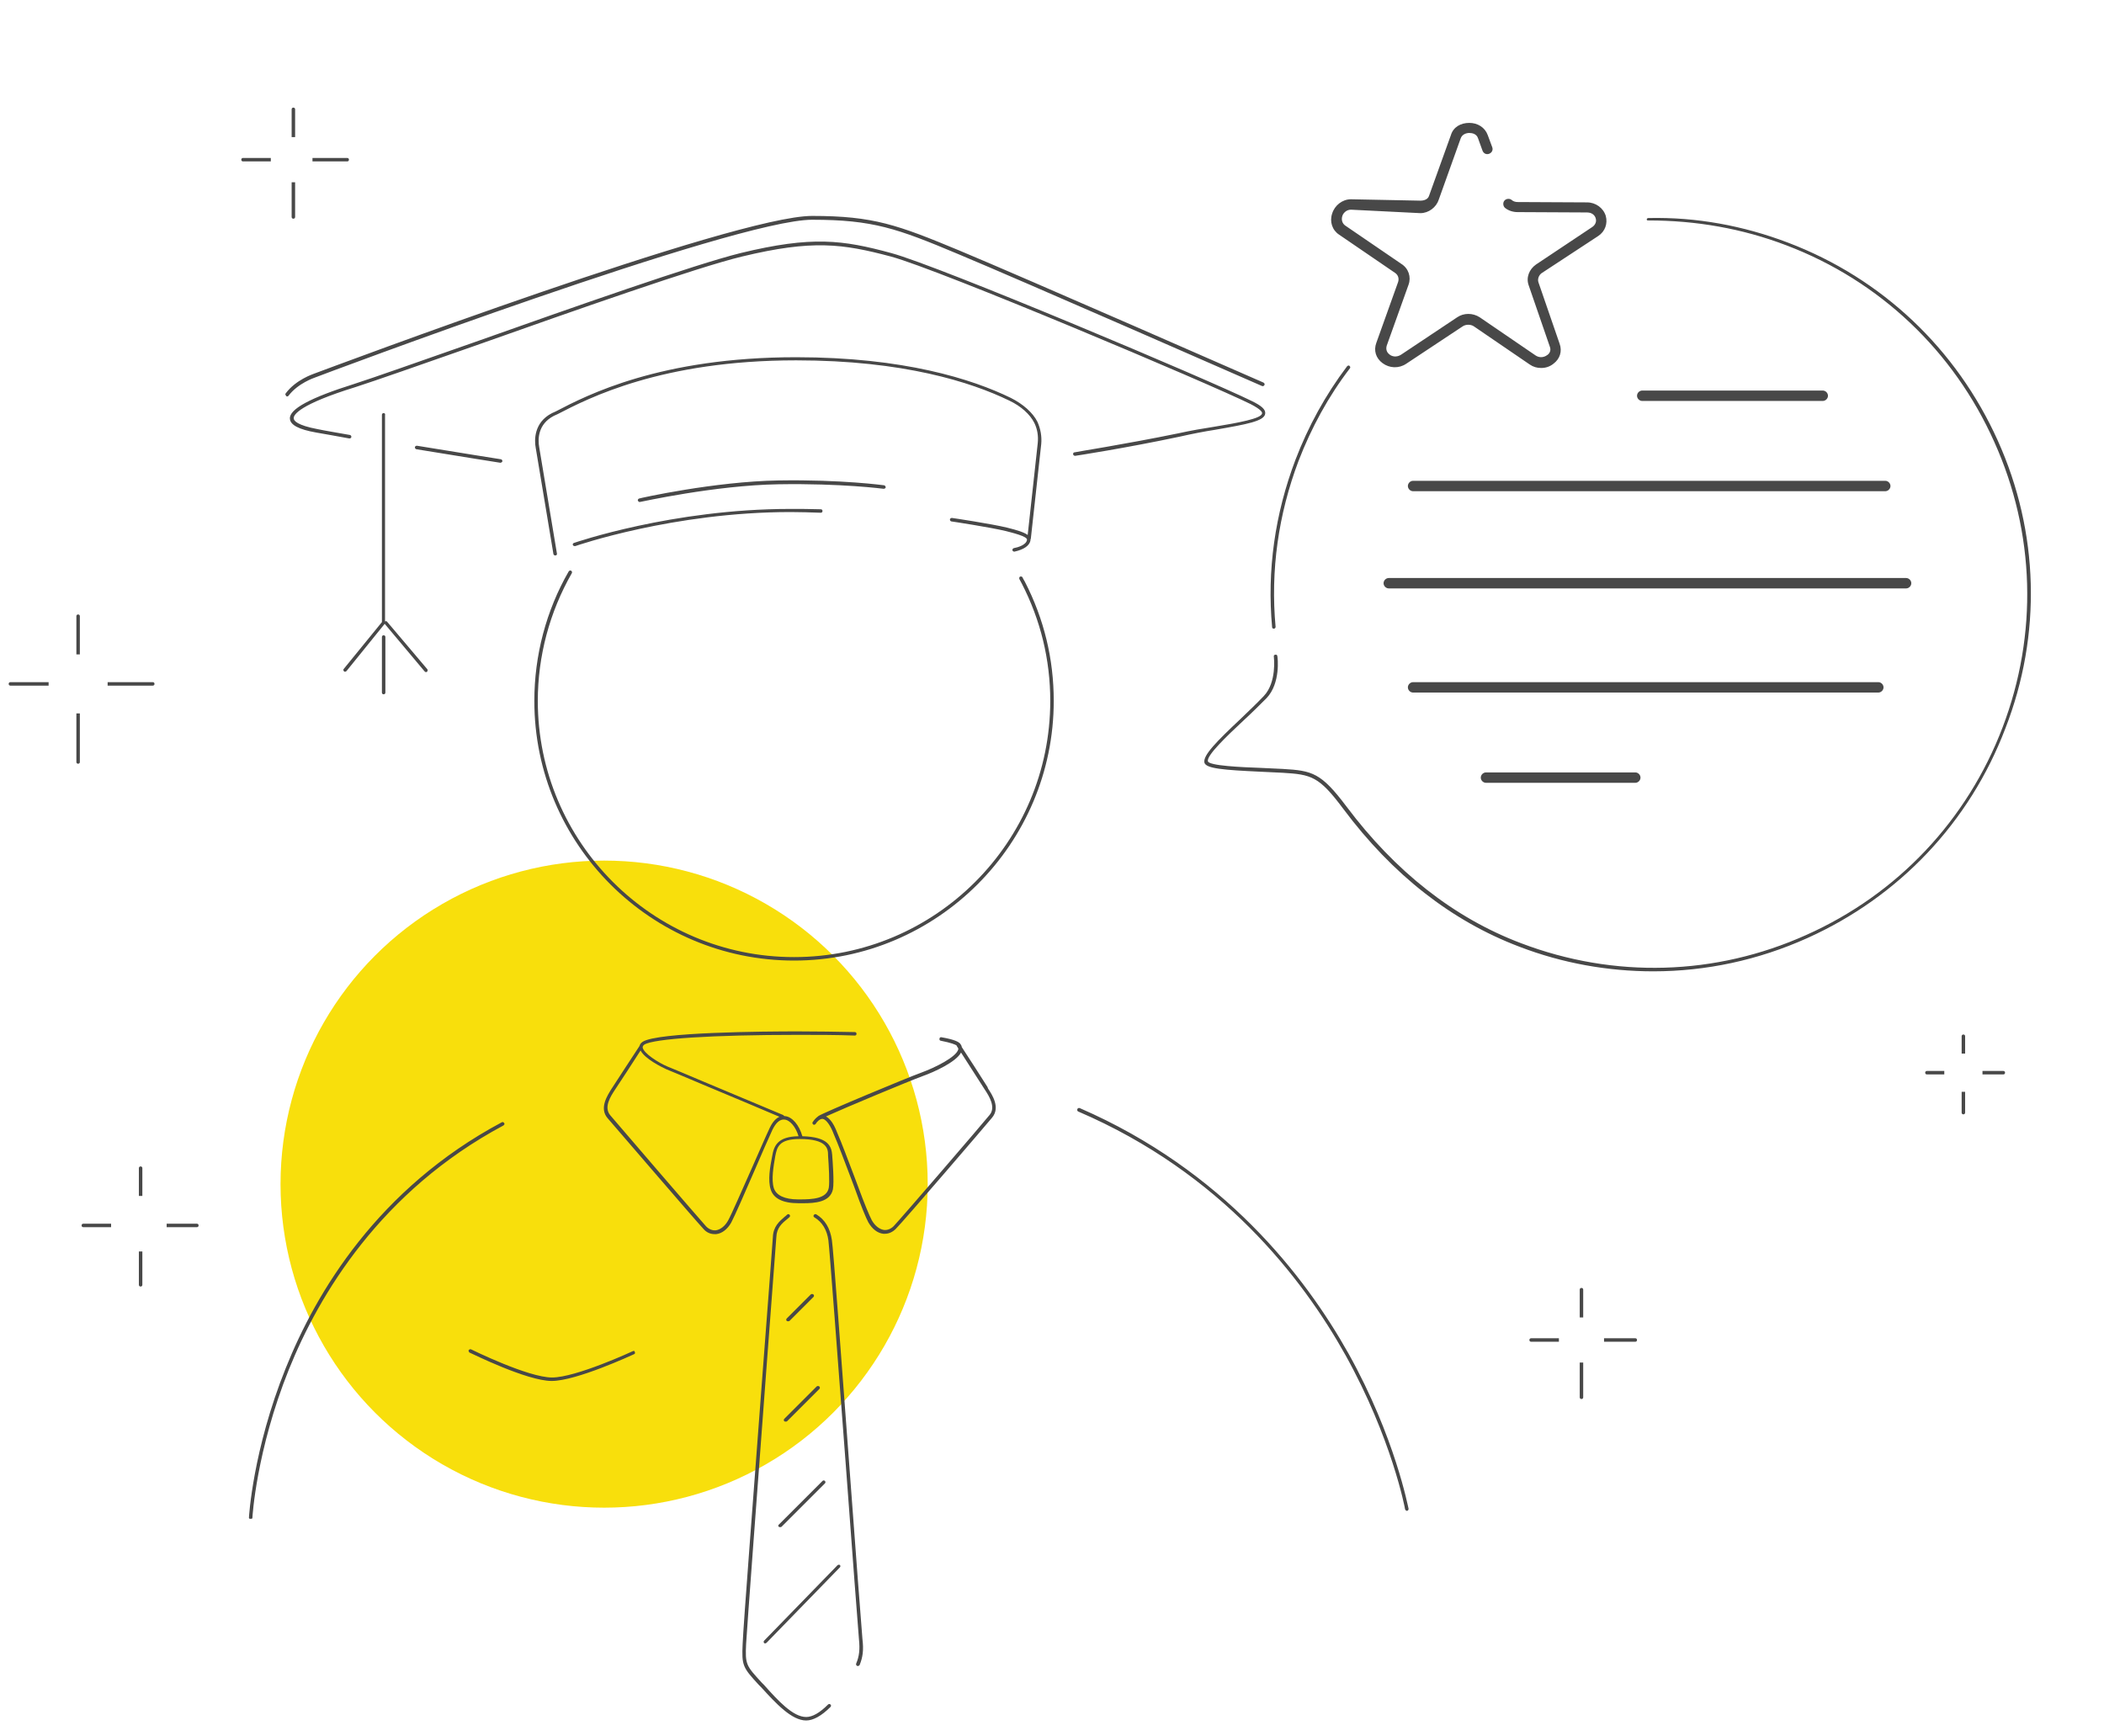
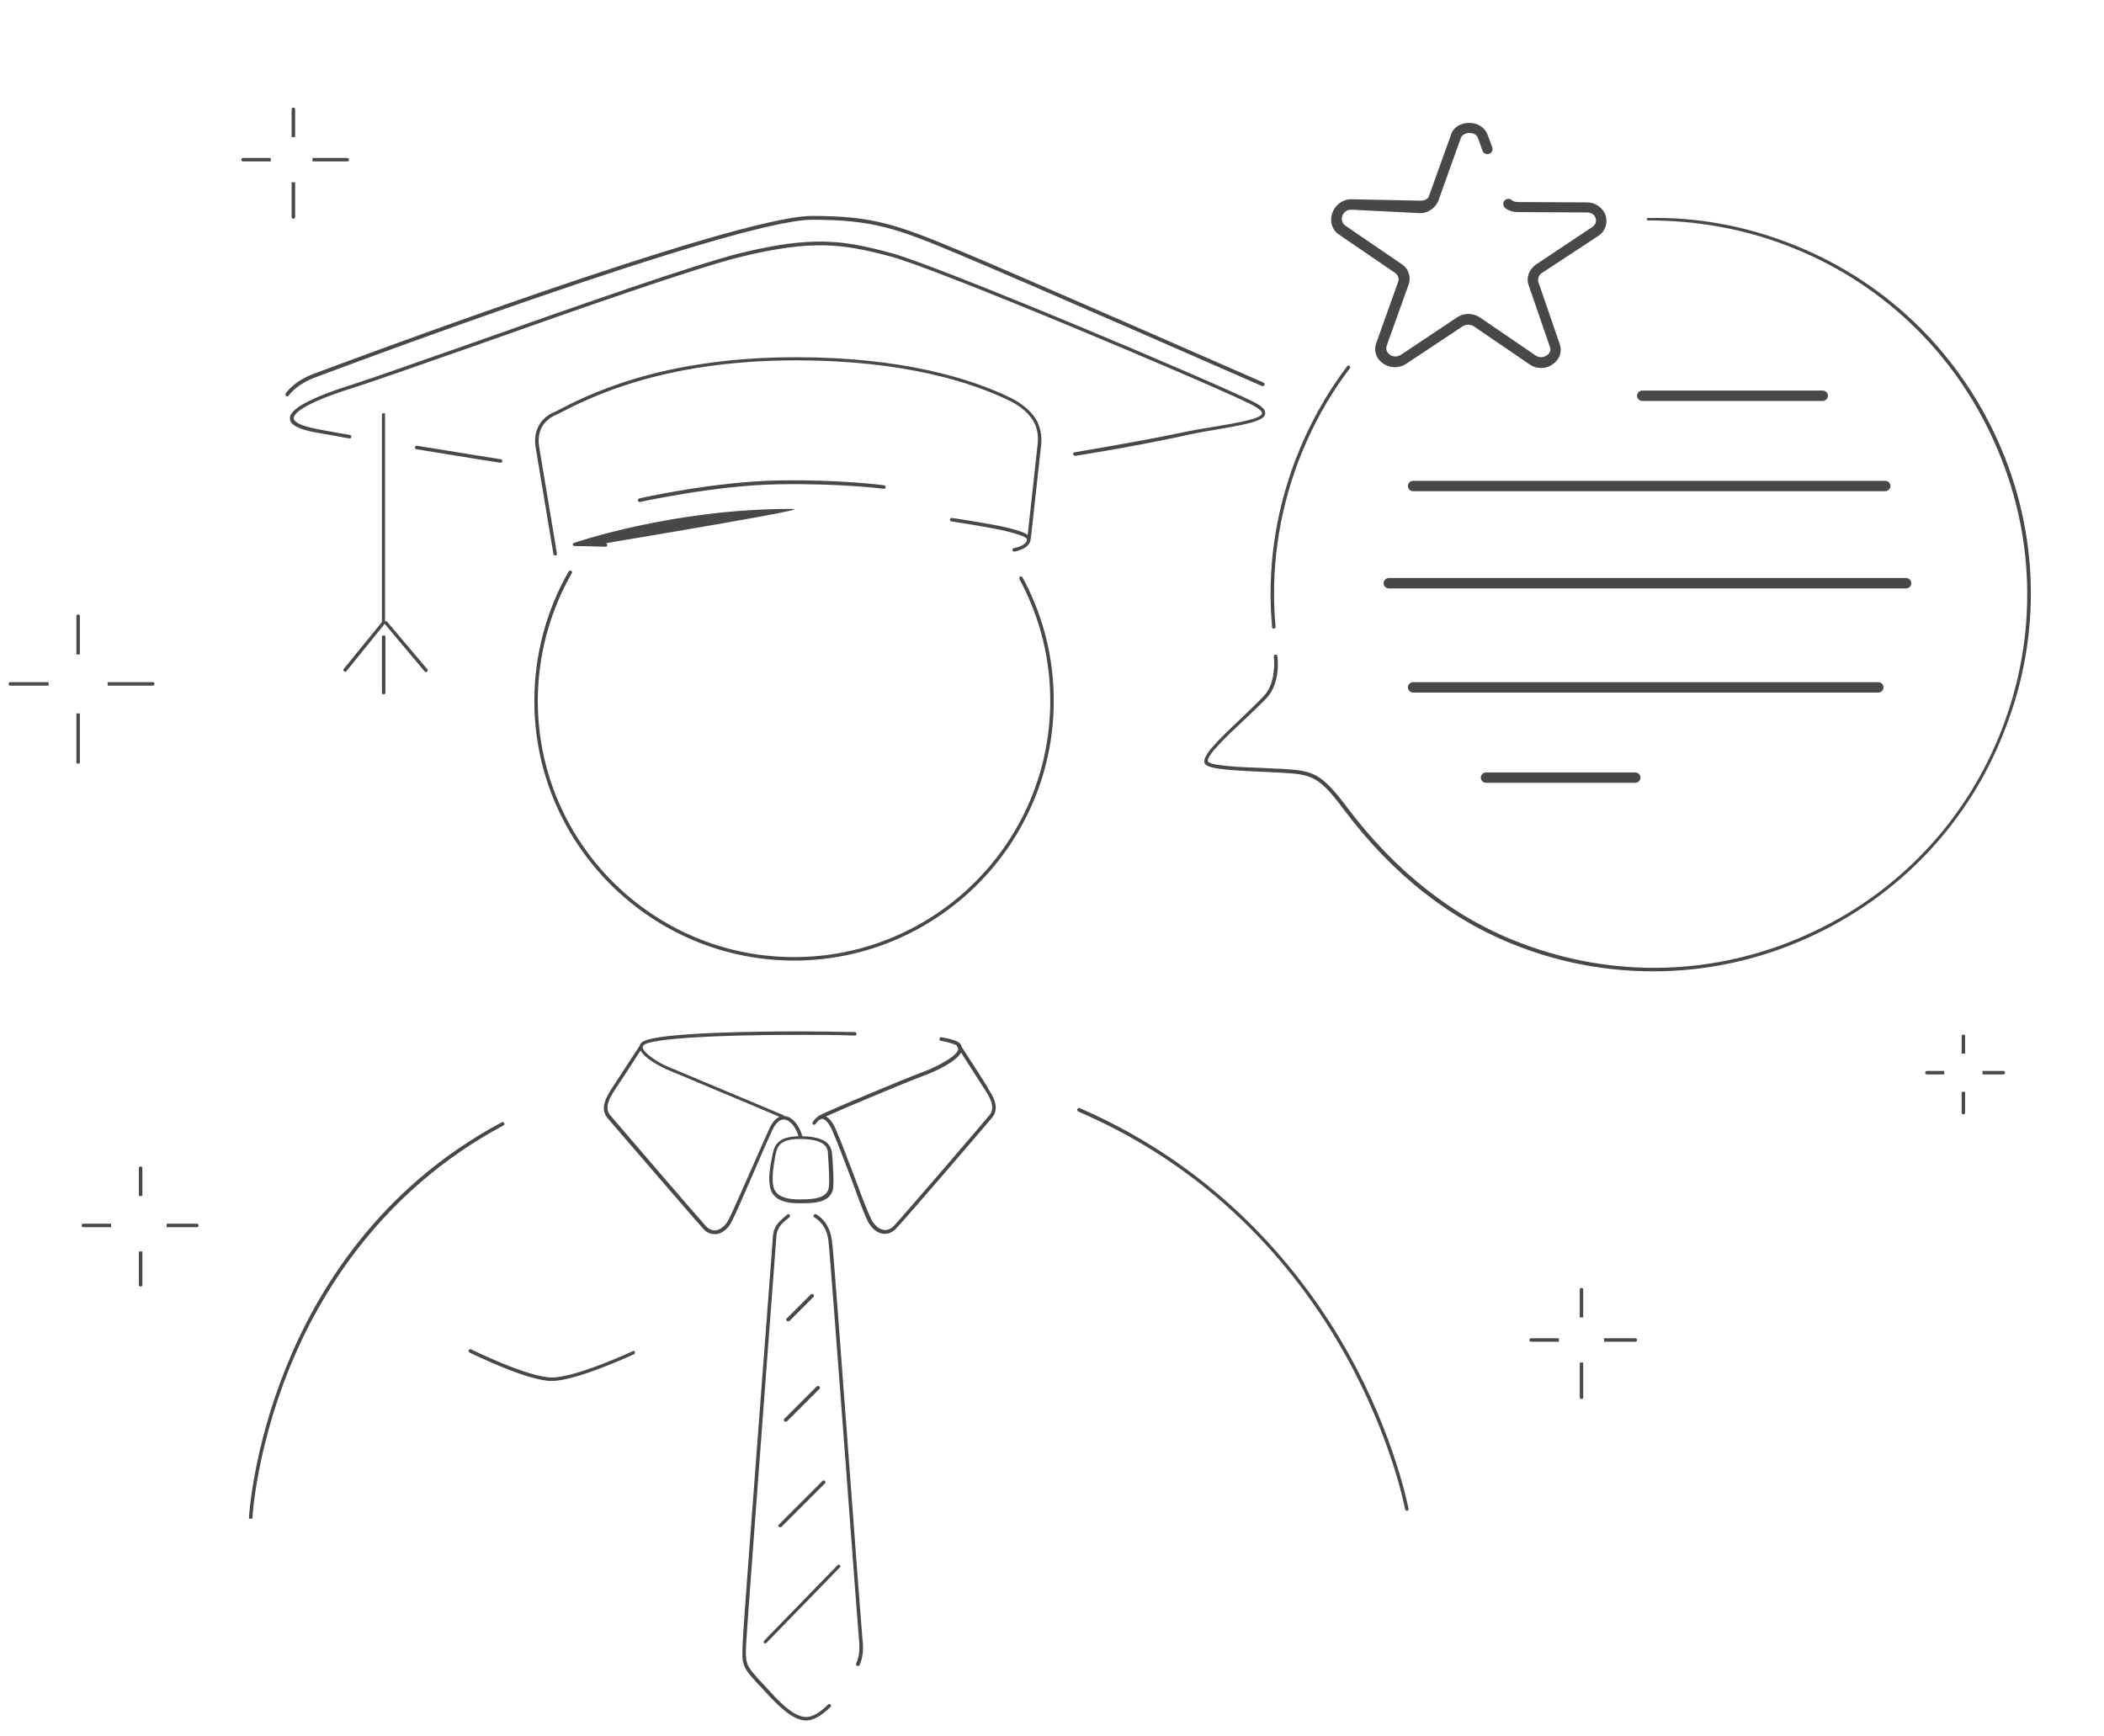
<svg xmlns="http://www.w3.org/2000/svg" version="1.1" id="ill_x5F_alumni_x5F_donate" x="0px" y="0px" viewBox="0 0 606 500" style="enable-background:new 0 0 606 500;" xml:space="preserve">
  <style type="text/css">
	.st0{fill:#F8DF0C;}
	.st1{fill:#484848;}
</style>
-   <circle id="color" class="st0" cx="174" cy="341.1" r="93.2" />
-   <path id="illustration" class="st1" d="M388.4,389.9c13.5,24.2,17.2,44.5,17.3,44.7c0,0.3-0.1,0.5-0.4,0.6c0,0-0.1,0-0.1,0  c-0.2,0-0.4-0.2-0.5-0.4c0-0.2-3.8-20.4-17.2-44.5c-12.4-22.2-35.7-52.4-76.9-70.1c-0.3-0.1-0.4-0.4-0.3-0.7  c0.1-0.3,0.4-0.4,0.7-0.3C352.4,337.2,375.9,367.6,388.4,389.9z M145.2,323.5c-0.1-0.2-0.4-0.4-0.7-0.2c-35.6,19-53.5,49-62.2,70.8  c-9.5,23.6-10.6,42.9-10.6,43.1c0,0.3,0.2,0.3,0.5,0.3c0,0,0,0,0,0c0.3,0,0.5,0,0.5-0.3c0-0.2,1.1-19.3,10.5-42.7  c8.7-21.6,26.5-51.4,61.8-70.3C145.3,324,145.4,323.7,145.2,323.5z M294.5,166.3c-0.1-0.2-0.4-0.3-0.7-0.2c-0.2,0.1-0.3,0.4-0.2,0.7  c0.2,0.4,0.5,0.9,0.7,1.3c5.4,10.5,8.2,21.9,8.2,33.8c0,40.7-33.1,73.8-73.8,73.8s-73.8-33.1-73.8-73.8c0-12.9,3.4-25.6,9.8-36.8  c0.1-0.2,0.1-0.5-0.2-0.7c-0.2-0.1-0.5-0.1-0.7,0.2c-6.5,11.3-9.9,24.2-9.9,37.3c0,41.3,33.6,74.8,74.8,74.8s74.8-33.6,74.8-74.8  c0-12.1-2.8-23.6-8.3-34.3C295,167.2,294.7,166.8,294.5,166.3z M350,123.8c9.2-1.6,14.1-2.5,14.4-4.6c0.2-1.2-1-2.3-3.9-3.7  c-11.9-5.9-90-38.9-103.8-42.6c-14-3.8-22.8-5-43.4,0c-13,3.2-48.5,15.7-77,25.8c-15.4,5.4-28.7,10.1-34.3,11.9  c-12.4,3.9-18.7,7.2-18.5,10c0.1,1.8,2.5,3.1,7.6,4c2.4,0.4,5.6,1,9.5,1.7c0.3,0,0.5-0.1,0.6-0.4c0-0.3-0.1-0.5-0.4-0.6  c-3.9-0.7-7-1.2-9.4-1.7c-5.8-1.1-6.8-2.4-6.8-3.1c-0.1-1,1.6-4,17.8-9c5.6-1.8,19-6.5,34.4-11.9c28.5-10.1,64-22.6,76.9-25.7  c20.3-4.9,29-3.7,42.9,0c13.8,3.7,91.7,36.6,103.6,42.5c3.1,1.6,3.4,2.4,3.3,2.7c-0.2,1.5-7,2.7-13.6,3.8c-3.2,0.5-6.8,1.1-10.4,1.9  c-15.6,3.2-29.8,5.4-30,5.5c-0.3,0-0.5,0.3-0.4,0.6c0,0.2,0.3,0.4,0.5,0.4c0,0,0.1,0,0.1,0c0.1,0,14.4-2.2,30-5.5  C343.2,125,346.8,124.3,350,123.8z M144.1,133.3C144.1,133.3,144.1,133.3,144.1,133.3c0.3,0,0.5-0.2,0.6-0.4c0-0.3-0.1-0.5-0.4-0.6  c0,0-11.4-1.8-24.2-3.9c-0.3,0-0.5,0.1-0.6,0.4c0,0.3,0.1,0.5,0.4,0.6C132.6,131.5,144.1,133.3,144.1,133.3z M217.4,337  c-2.8,6.5-5.8,13.3-6.8,15.2c-1.1,1.9-2.6,3.1-4.3,3.3c-0.2,0-0.3,0-0.5,0c-1.2,0-2.3-0.5-3.1-1.4c-2.2-2.3-25.5-29.5-27.7-32  c-2.5-2.9,0-6.6,1.1-8.4l0.2-0.3c1.2-1.9,6.8-10.4,7.9-12.1c0.1-0.4,0.3-0.8,0.9-1.2c4.2-2.8,35.3-3,44.7-3c5.7,0,11.2,0.1,16.4,0.2  c0.3,0,0.5,0.2,0.5,0.5c0,0.3-0.2,0.5-0.5,0.5c-5.2-0.2-10.7-0.2-16.4-0.2c-24.6,0-41.5,1.1-44.2,2.8c-0.3,0.2-0.4,0.4-0.5,0.6  l0.1,0c0,0,0,0-0.1,0.1c0,0,0,0.1,0,0.1c0.2,1.7,4.7,4.5,7.1,5.5c1.3,0.5,5.5,2.3,10.5,4.4c9.6,4,21.5,9,22.9,9.6  c0.1,0.1,0.2,0.2,0.3,0.3c0.1,0,0.1,0,0.2,0c2.1,0.2,4.1,2.6,5,5.8c7.5,0.2,8.4,2.9,8.6,5.5l0,0.1c0.1,1.2,0.6,7.7,0.2,9.7  c-0.8,3.7-5.1,4-8.7,4c-0.2,0-0.4,0-0.6,0H230c-4.6,0-7.2-1.4-8-3.9c-0.9-2.7-0.2-6.6,0.4-9.6c0.5-3,1.5-5.7,7.6-5.8  c-0.8-2.7-2.5-4.7-4.1-4.8c-1.3-0.1-2.4,0.9-3.4,2.9C221.4,327.8,219.4,332.3,217.4,337z M230.3,328.1c-6.1,0-6.5,2.5-7,4.9  c-0.5,2.9-1.2,6.8-0.4,9.3c0.7,2,3,3.2,7,3.2h0.5c3.6,0,7.7-0.2,8.3-3.3c0.3-1.5,0-6.6-0.2-9.3l0-0.2  C238.5,330.9,238.2,328.1,230.3,328.1z M216.5,336.6c2.1-4.7,4-9.2,5.2-11.7c0.9-1.9,1.9-2.8,2.8-3.2c-3.2-1.4-14-5.9-22.1-9.3  c-5-2.1-9.2-3.9-10.5-4.4c-1.3-0.6-6.2-3-7.4-5.4c-1.8,2.8-6.2,9.6-7.3,11.2l-0.2,0.3c-1.1,1.7-3.2,4.9-1.2,7.2  c2.1,2.5,25.6,29.8,27.6,32c0.8,0.8,1.8,1.2,2.8,1.1c1.3-0.2,2.6-1.2,3.5-2.8C210.7,349.8,213.6,343.1,216.5,336.6z M110.5,119  c-0.3,0-0.5,0.2-0.5,0.5v59.7l-11,13.5c-0.2,0.2-0.1,0.5,0.1,0.7c0.1,0.1,0.2,0.1,0.3,0.1c0.1,0,0.3-0.1,0.4-0.2l11-13.6l11.5,13.7  c0.1,0.1,0.2,0.2,0.4,0.2c0.1,0,0.2,0,0.3-0.1c0.2-0.2,0.2-0.5,0.1-0.7l-11.6-13.7c-0.1-0.2-0.4-0.2-0.6-0.1v-59.4  C111,119.2,110.8,119,110.5,119z M110,183.5v16c0,0.3,0.2,0.5,0.5,0.5s0.5-0.2,0.5-0.5v-16c0-0.3-0.2-0.5-0.5-0.5  S110,183.2,110,183.5z M284.6,313.6c1.2,1.8,3.6,5.5,1.1,8.4c-1.3,1.6-25.4,29.7-27.7,32c-0.9,0.9-2,1.4-3.1,1.4c-0.2,0-0.3,0-0.5,0  c-1.7-0.2-3.2-1.4-4.3-3.3c-0.7-1.3-2.1-4.7-3.8-9.5l-1.2-3.2c-1.8-4.7-3.6-9.6-5-12.8c-0.2-0.5-0.4-1-0.6-1.4  c-0.9-1.8-1.8-2.8-2.6-2.9c-0.8,0-1.6,0.8-2,1.5c-0.2,0.2-0.5,0.3-0.7,0.1c-0.2-0.2-0.3-0.5-0.1-0.7c0.5-0.8,1.1-1.3,1.5-1.6  c0,0,0.1-0.1,0.1-0.1c1.2-0.9,26.2-11.3,29.6-12.5c4.1-1.5,10.1-4.5,10.7-6.7c0-0.1,0-0.2,0-0.3c-0.3-0.5-0.5-0.8-0.5-0.8l0.1,0  c-0.4-0.3-1.6-0.8-4.6-1.4c-0.3,0-0.5-0.3-0.4-0.6c0-0.3,0.3-0.5,0.6-0.4c4,0.7,5,1.4,5.4,1.9c0.2,0.3,0.4,0.6,0.4,0.9  c1.7,2.6,6.3,9.7,7.4,11.5L284.6,313.6z M283.8,314.1l-0.2-0.3c-1-1.6-4.8-7.5-6.8-10.6c-1.4,2.7-7.7,5.6-11.1,6.8  c-4.1,1.5-22.3,9.1-27.8,11.6c0.9,0.5,1.8,1.5,2.6,3.2c0.2,0.4,0.4,0.9,0.6,1.4c1.4,3.2,3.2,8.1,5,12.8l1.2,3.2  c1.5,4.1,3.1,8,3.8,9.3c0.9,1.6,2.2,2.6,3.5,2.8c1,0.1,2-0.3,2.8-1.1c2.1-2.2,25.6-29.5,27.6-32C286.9,319,284.9,315.8,283.8,314.1z   M244.6,421.9c-2.3-30.7-4.6-62.4-5-64.7c-0.5-3.4-2-5.9-4.5-7.4c-0.2-0.1-0.5-0.1-0.7,0.2s-0.1,0.5,0.2,0.7c2.2,1.3,3.6,3.6,4,6.6  c0.3,2.3,2.8,35.4,5,64.6c1.8,24.6,3.6,47.8,3.8,50.3c0.3,2.9,0.1,4.9-0.8,7c-0.1,0.3,0,0.5,0.3,0.7c0.1,0,0.1,0,0.2,0  c0.2,0,0.4-0.1,0.5-0.3c0.9-2.2,1.2-4.3,0.8-7.5C248.2,469.7,246.4,446.5,244.6,421.9z M238.5,491c-2.4,2.4-4.5,3.6-6.3,3.6  c-3.8,0-8.1-4.7-12.2-9.3l-0.6-0.6c-4.5-4.9-4.8-5.2-4.5-11.2c0.3-5.2,3.3-45.2,5.7-77.3c1.6-21.5,2.9-38.4,3-39.8  c0.1-2.7,1.6-4,3.1-5.2c0.2-0.2,0.5-0.4,0.7-0.6c0.2-0.2,0.2-0.5,0-0.7c-0.2-0.2-0.5-0.2-0.7,0c-0.2,0.2-0.4,0.4-0.7,0.6  c-1.5,1.3-3.3,2.8-3.4,5.9c-0.1,1.3-1.4,19.1-3,39.7c-2.4,32.1-5.5,72.1-5.7,77.4c-0.3,6.3,0,6.8,4.7,11.9l0.6,0.6  c4.3,4.7,8.8,9.6,13,9.6c2,0,4.4-1.3,7-3.9c0.2-0.2,0.2-0.5,0-0.7C239,490.8,238.7,490.8,238.5,491z M182.3,389.2  c-0.2,0.1-16.4,7.6-23.3,7.6c-6.9,0-23.1-8-23.3-8.1c-0.3-0.1-0.5,0-0.7,0.2c-0.1,0.2,0,0.5,0.2,0.7c0.7,0.3,16.6,8.2,23.7,8.2  c7.1,0,23-7.4,23.7-7.7c0.3-0.1,0.4-0.4,0.2-0.7C182.9,389.2,182.6,389.1,182.3,389.2z M241.2,450.9l-21.1,21.7  c-0.2,0.2-0.2,0.5,0,0.7c0.1,0.1,0.2,0.1,0.3,0.1c0.1,0,0.3-0.1,0.4-0.2l21.1-21.7c0.2-0.2,0.2-0.5,0-0.7  C241.7,450.7,241.4,450.7,241.2,450.9z M224.3,439.8c0.1,0.1,0.2,0.1,0.4,0.1s0.3,0,0.4-0.1l12.5-12.5c0.2-0.2,0.2-0.5,0-0.7  s-0.5-0.2-0.7,0l-12.5,12.5C224.1,439.3,224.1,439.6,224.3,439.8z M235.2,399.4l-9.3,9.3c-0.2,0.2-0.2,0.5,0,0.7  c0.1,0.1,0.2,0.1,0.4,0.1s0.3,0,0.4-0.1l9.3-9.3c0.2-0.2,0.2-0.5,0-0.7S235.4,399.2,235.2,399.4z M233.5,372.9l-6.9,6.9  c-0.2,0.2-0.2,0.5,0,0.7c0.1,0.1,0.2,0.1,0.4,0.1s0.3,0,0.4-0.1l6.9-6.9c0.2-0.2,0.2-0.5,0-0.7S233.7,372.7,233.5,372.9z   M575.4,126.9c-11.9-26.4-33.3-46.7-60.4-57c-12.9-4.9-26.4-7.4-40.2-7.1c-0.3,0-0.5,0.2-0.5,0.4c0,0.3,0.2,0.3,0.5,0.3c0,0,0,0,0,0  c13.6,0,27,2.3,39.8,7.2c26.8,10.2,48.1,30.4,59.8,56.6c11.8,26.2,12.6,55.4,2.4,82.2c-10.2,26.8-30.3,48.1-56.5,59.8  c-26.2,11.8-55.4,12.6-82.2,2.4c-19.3-7.3-36.2-20.6-50.3-39.4c-7.3-9.7-9.8-10.3-18.3-10.8c-1.9-0.1-4.1-0.2-6.3-0.3  c-5.6-0.2-14.9-0.6-15.3-1.9c-0.4-1.7,5.4-7.2,10.2-11.7c2.4-2.2,4.8-4.6,6.7-6.5c4.1-4.3,3.2-11.8,3.1-12.1c0-0.3-0.3-0.5-0.6-0.4  c-0.3,0-0.5,0.3-0.4,0.6c0,0.1,0.9,7.3-2.9,11.3c-1.9,2-4.3,4.3-6.6,6.5c-6.9,6.5-11,10.6-10.5,12.7c0.5,1.7,5.5,2.1,16.2,2.6  c2.2,0.1,4.3,0.2,6.3,0.3c8.3,0.5,10.5,1,17.5,10.4c14.2,19,31.2,32.3,50.7,39.7c12.5,4.8,25.6,7.1,38.6,7.1  c15.1,0,30.2-3.2,44.4-9.6c26.4-11.9,46.7-33.3,57-60.4C588.1,182.8,587.3,153.3,575.4,126.9z M366.9,181.1  C366.9,181.1,366.9,181.1,366.9,181.1c0.3,0,0.5-0.3,0.5-0.5c-1.5-16.3,0.8-32.4,6.6-47.8c3.7-9.6,8.6-18.6,14.8-26.7  c0.2-0.2,0.1-0.5-0.1-0.7c-0.2-0.2-0.5-0.1-0.7,0.1c-6.2,8.2-11.2,17.3-14.9,27c-5.9,15.6-8.2,31.8-6.7,48.2  C366.4,180.9,366.6,181.1,366.9,181.1z M385.7,67.6l16.1,11c0.9,0.6,1.2,1.6,0.9,2.6l-6.3,17.6c-0.8,2.2-0.1,4.4,1.8,5.8  c2,1.5,4.7,1.6,6.8,0.2L421.3,94c0.9-0.6,2.3-0.6,3.2,0l16.1,11c1,0.7,2.1,1,3.3,1c1.3,0,2.5-0.4,3.5-1.2c1.9-1.4,2.6-3.6,1.8-5.8  l-6.1-17.7c-0.3-0.9,0.1-2,0.9-2.6L460.3,68c2-1.3,2.8-3.6,2.2-5.8c-0.7-2.3-2.9-3.9-5.4-3.9l-20-0.1c-0.6,0-1.3-0.2-1.7-0.6  c-0.6-0.5-1.6-0.4-2.1,0.2c-0.5,0.6-0.4,1.6,0.2,2.1c1,0.8,2.3,1.2,3.6,1.2l20,0.1c1.5,0,2.3,0.9,2.5,1.7c0.3,0.9-0.1,1.9-1,2.5  l-16.2,10.8c-2,1.4-2.9,3.8-2.1,6l6.1,17.7c0.5,1.3-0.4,2.2-0.8,2.4c-0.8,0.6-2.1,0.9-3.3,0.1l-16.1-11c-2-1.3-4.6-1.3-6.5,0  l-16.2,10.8c-1.3,0.8-2.6,0.5-3.3-0.1c-0.4-0.3-1.2-1.1-0.8-2.5l6.3-17.6c0.8-2.2,0-4.7-2.1-6l-16.1-11c-0.9-0.6-1.2-1.7-0.9-2.7  c0.2-0.8,1.1-1.9,2.5-1.9c0,0,0,0,0,0l20,1c0,0,0,0,0,0c2.4,0,4.6-1.7,5.3-3.9l6.3-17.6c0.4-1.2,1.6-1.6,2.5-1.6c0,0,0,0,0,0  c0.9,0,2.1,0.3,2.5,1.5l1.3,3.6c0.3,0.8,1.1,1.2,1.9,0.9c0.8-0.3,1.2-1.1,0.9-1.9l-1.3-3.5c-0.8-2.2-2.9-3.5-5.3-3.5c0,0,0,0,0,0  c-2.5,0-4.6,1.2-5.3,3.5l-6.3,17.5c-0.3,1-1.4,1.4-2.5,1.4l-20-0.4c0,0,0,0,0,0c-2.5,0-4.7,1.8-5.4,4.1  C382.9,63.8,383.7,66.3,385.7,67.6z M473,115.5h52c0.8,0,1.5-0.7,1.5-1.5s-0.7-1.5-1.5-1.5h-52c-0.8,0-1.5,0.7-1.5,1.5  S472.2,115.5,473,115.5z M543,138.5H407c-0.8,0-1.5,0.7-1.5,1.5s0.7,1.5,1.5,1.5h136c0.8,0,1.5-0.7,1.5-1.5S543.8,138.5,543,138.5z   M550.5,168c0-0.8-0.7-1.5-1.5-1.5H400c-0.8,0-1.5,0.7-1.5,1.5s0.7,1.5,1.5,1.5h149C549.8,169.5,550.5,168.8,550.5,168z M542.5,198  c0-0.8-0.7-1.5-1.5-1.5H407c-0.8,0-1.5,0.7-1.5,1.5s0.7,1.5,1.5,1.5h134C541.8,199.5,542.5,198.8,542.5,198z M428,222.5  c-0.8,0-1.5,0.7-1.5,1.5s0.7,1.5,1.5,1.5h43c0.8,0,1.5-0.7,1.5-1.5s-0.7-1.5-1.5-1.5H428z M82.7,114.2c0.2,0,0.3-0.1,0.4-0.2  c2.7-3.6,7.5-5.2,7.5-5.2c1.2-0.5,120.9-45.5,143.3-45.5c17.5,0,24.5,2.5,42.1,9.9c18,7.5,86.8,37.7,87.5,38c0.3,0.1,0.5,0,0.7-0.3  c0.1-0.3,0-0.5-0.3-0.7c-0.7-0.3-69.5-30.5-87.5-38c-17.8-7.4-24.8-10-42.5-10c-22.5,0-138.7,43.7-143.6,45.5  c-0.2,0.1-5.1,1.7-8,5.6c-0.2,0.2-0.1,0.5,0.1,0.7C82.5,114.2,82.6,114.2,82.7,114.2z M299.9,127.9c0.2-2.2-0.2-4.4-1.1-6.4  c-1.3-2.6-4.1-5.1-7.7-6.9c-11.1-5.4-30.8-11.7-61.8-11.7c-39.1,0-60.2,10.9-69.2,15.6l-1.1,0.5c-5.3,2.7-5.1,7.9-4.7,10l5.1,30.6  c0,0.2,0.3,0.4,0.5,0.4c0,0,0.1,0,0.1,0c0.3,0,0.5-0.3,0.4-0.6l-5.1-30.6c-0.4-2.3-0.4-6.6,4.2-9l1.1-0.5  c8.9-4.6,29.9-15.5,68.7-15.5c30.9,0,50.5,6.3,61.4,11.6c3.4,1.6,6,4,7.2,6.4c0.9,1.8,1.2,3.8,1,5.8l-2.9,26.5  c-1.1-0.8-3.1-1.4-5.9-2.1c-4.5-1.1-15.8-2.8-15.9-2.8c-0.3,0-0.5,0.1-0.6,0.4c0,0.3,0.1,0.5,0.4,0.6c0.1,0,11.3,1.7,15.8,2.8  c1.5,0.4,6.2,1.5,6,2.5c-0.2,1.5-2.7,2.2-3.8,2.4c-0.3,0.1-0.4,0.3-0.4,0.6c0,0.2,0.3,0.4,0.5,0.4c0,0,0.1,0,0.1,0  c2.7-0.6,4.3-1.7,4.6-3.2c0-0.1,0-0.2,0-0.3c0-0.1,0.1-0.1,0.1-0.2L299.9,127.9z M227.6,146.6c-33.9,0-62,9.7-62.3,9.8  c-0.3,0.1-0.4,0.4-0.3,0.6c0.1,0.2,0.3,0.3,0.5,0.3c0.1,0,0.1,0,0.2,0c0.3-0.1,28.3-9.8,62-9.8c2.8,0,5.7,0.1,8.7,0.2  c0.3,0,0.5-0.2,0.5-0.5c0-0.3-0.2-0.5-0.5-0.5C233.3,146.6,230.4,146.6,227.6,146.6z M255.1,140.4c0-0.3-0.2-0.5-0.4-0.6  c-0.1,0-12.1-1.7-30.5-1.4c-18.4,0.3-39.9,5.1-40.1,5.2c-0.3,0.1-0.4,0.3-0.4,0.6c0.1,0.2,0.3,0.4,0.5,0.4c0,0,0.1,0,0.1,0  c0.2,0,21.6-4.8,39.9-5.1c18.3-0.3,30.2,1.3,30.3,1.3C254.8,140.8,255.1,140.6,255.1,140.4z M85,31.5c0-0.3-0.2-0.5-0.5-0.5  S84,31.2,84,31.5v8h1V31.5z M78,45.5h-8c-0.3,0-0.5,0.2-0.5,0.5s0.2,0.5,0.5,0.5h8V45.5z M84.5,63c0.3,0,0.5-0.2,0.5-0.5v-10h-1v10  C84,62.8,84.2,63,84.5,63z M100.5,46c0-0.3-0.2-0.5-0.5-0.5H90v1h10C100.3,46.5,100.5,46.3,100.5,46z M22.5,177  c-0.3,0-0.5,0.2-0.5,0.5v11h1v-11C23,177.2,22.8,177,22.5,177z M2.5,197c0,0.3,0.2,0.5,0.5,0.5h11v-1H3C2.7,196.5,2.5,196.7,2.5,197  z M44,196.5H31v1h13c0.3,0,0.5-0.2,0.5-0.5S44.3,196.5,44,196.5z M22,219.5c0,0.3,0.2,0.5,0.5,0.5s0.5-0.2,0.5-0.5v-14h-1V219.5z   M23.5,353c0,0.3,0.2,0.5,0.5,0.5h8v-1h-8C23.7,352.5,23.5,352.7,23.5,353z M56.7,352.5H48v1h8.7c0.3,0,0.5-0.2,0.5-0.5  S57,352.5,56.7,352.5z M40.5,336c-0.3,0-0.5,0.2-0.5,0.5v8h1v-8C41,336.2,40.8,336,40.5,336z M40,370.1c0,0.3,0.2,0.5,0.5,0.5  s0.5-0.2,0.5-0.5v-9.6h-1V370.1z M455.5,371c-0.3,0-0.5,0.2-0.5,0.5v8h1v-8C456,371.2,455.8,371,455.5,371z M440.5,386  c0,0.3,0.2,0.5,0.5,0.5h8v-1h-8C440.7,385.5,440.5,385.7,440.5,386z M471,385.5h-9v1h9c0.3,0,0.5-0.2,0.5-0.5S471.3,385.5,471,385.5  z M455,402.5c0,0.3,0.2,0.5,0.5,0.5s0.5-0.2,0.5-0.5v-10h-1V402.5z M565.5,298c-0.3,0-0.5,0.2-0.5,0.5v5h1v-5  C566,298.2,565.8,298,565.5,298z M554.5,309c0,0.3,0.2,0.5,0.5,0.5h5v-1h-5C554.7,308.5,554.5,308.7,554.5,309z M577,308.5h-6v1h6  c0.3,0,0.5-0.2,0.5-0.5S577.3,308.5,577,308.5z M565,320.5c0,0.3,0.2,0.5,0.5,0.5s0.5-0.2,0.5-0.5v-6h-1V320.5z" />
+   <path id="illustration" class="st1" d="M388.4,389.9c13.5,24.2,17.2,44.5,17.3,44.7c0,0.3-0.1,0.5-0.4,0.6c0,0-0.1,0-0.1,0  c-0.2,0-0.4-0.2-0.5-0.4c0-0.2-3.8-20.4-17.2-44.5c-12.4-22.2-35.7-52.4-76.9-70.1c-0.3-0.1-0.4-0.4-0.3-0.7  c0.1-0.3,0.4-0.4,0.7-0.3C352.4,337.2,375.9,367.6,388.4,389.9z M145.2,323.5c-0.1-0.2-0.4-0.4-0.7-0.2c-35.6,19-53.5,49-62.2,70.8  c-9.5,23.6-10.6,42.9-10.6,43.1c0,0.3,0.2,0.3,0.5,0.3c0,0,0,0,0,0c0.3,0,0.5,0,0.5-0.3c0-0.2,1.1-19.3,10.5-42.7  c8.7-21.6,26.5-51.4,61.8-70.3C145.3,324,145.4,323.7,145.2,323.5z M294.5,166.3c-0.1-0.2-0.4-0.3-0.7-0.2c-0.2,0.1-0.3,0.4-0.2,0.7  c0.2,0.4,0.5,0.9,0.7,1.3c5.4,10.5,8.2,21.9,8.2,33.8c0,40.7-33.1,73.8-73.8,73.8s-73.8-33.1-73.8-73.8c0-12.9,3.4-25.6,9.8-36.8  c0.1-0.2,0.1-0.5-0.2-0.7c-0.2-0.1-0.5-0.1-0.7,0.2c-6.5,11.3-9.9,24.2-9.9,37.3c0,41.3,33.6,74.8,74.8,74.8s74.8-33.6,74.8-74.8  c0-12.1-2.8-23.6-8.3-34.3C295,167.2,294.7,166.8,294.5,166.3z M350,123.8c9.2-1.6,14.1-2.5,14.4-4.6c0.2-1.2-1-2.3-3.9-3.7  c-11.9-5.9-90-38.9-103.8-42.6c-14-3.8-22.8-5-43.4,0c-13,3.2-48.5,15.7-77,25.8c-15.4,5.4-28.7,10.1-34.3,11.9  c-12.4,3.9-18.7,7.2-18.5,10c0.1,1.8,2.5,3.1,7.6,4c2.4,0.4,5.6,1,9.5,1.7c0.3,0,0.5-0.1,0.6-0.4c0-0.3-0.1-0.5-0.4-0.6  c-3.9-0.7-7-1.2-9.4-1.7c-5.8-1.1-6.8-2.4-6.8-3.1c-0.1-1,1.6-4,17.8-9c5.6-1.8,19-6.5,34.4-11.9c28.5-10.1,64-22.6,76.9-25.7  c20.3-4.9,29-3.7,42.9,0c13.8,3.7,91.7,36.6,103.6,42.5c3.1,1.6,3.4,2.4,3.3,2.7c-0.2,1.5-7,2.7-13.6,3.8c-3.2,0.5-6.8,1.1-10.4,1.9  c-15.6,3.2-29.8,5.4-30,5.5c-0.3,0-0.5,0.3-0.4,0.6c0,0.2,0.3,0.4,0.5,0.4c0,0,0.1,0,0.1,0c0.1,0,14.4-2.2,30-5.5  C343.2,125,346.8,124.3,350,123.8z M144.1,133.3C144.1,133.3,144.1,133.3,144.1,133.3c0.3,0,0.5-0.2,0.6-0.4c0-0.3-0.1-0.5-0.4-0.6  c0,0-11.4-1.8-24.2-3.9c-0.3,0-0.5,0.1-0.6,0.4c0,0.3,0.1,0.5,0.4,0.6C132.6,131.5,144.1,133.3,144.1,133.3z M217.4,337  c-2.8,6.5-5.8,13.3-6.8,15.2c-1.1,1.9-2.6,3.1-4.3,3.3c-0.2,0-0.3,0-0.5,0c-1.2,0-2.3-0.5-3.1-1.4c-2.2-2.3-25.5-29.5-27.7-32  c-2.5-2.9,0-6.6,1.1-8.4l0.2-0.3c1.2-1.9,6.8-10.4,7.9-12.1c0.1-0.4,0.3-0.8,0.9-1.2c4.2-2.8,35.3-3,44.7-3c5.7,0,11.2,0.1,16.4,0.2  c0.3,0,0.5,0.2,0.5,0.5c0,0.3-0.2,0.5-0.5,0.5c-5.2-0.2-10.7-0.2-16.4-0.2c-24.6,0-41.5,1.1-44.2,2.8c-0.3,0.2-0.4,0.4-0.5,0.6  l0.1,0c0,0,0,0-0.1,0.1c0,0,0,0.1,0,0.1c0.2,1.7,4.7,4.5,7.1,5.5c1.3,0.5,5.5,2.3,10.5,4.4c9.6,4,21.5,9,22.9,9.6  c0.1,0.1,0.2,0.2,0.3,0.3c0.1,0,0.1,0,0.2,0c2.1,0.2,4.1,2.6,5,5.8c7.5,0.2,8.4,2.9,8.6,5.5l0,0.1c0.1,1.2,0.6,7.7,0.2,9.7  c-0.8,3.7-5.1,4-8.7,4c-0.2,0-0.4,0-0.6,0H230c-4.6,0-7.2-1.4-8-3.9c-0.9-2.7-0.2-6.6,0.4-9.6c0.5-3,1.5-5.7,7.6-5.8  c-0.8-2.7-2.5-4.7-4.1-4.8c-1.3-0.1-2.4,0.9-3.4,2.9C221.4,327.8,219.4,332.3,217.4,337z M230.3,328.1c-6.1,0-6.5,2.5-7,4.9  c-0.5,2.9-1.2,6.8-0.4,9.3c0.7,2,3,3.2,7,3.2h0.5c3.6,0,7.7-0.2,8.3-3.3c0.3-1.5,0-6.6-0.2-9.3l0-0.2  C238.5,330.9,238.2,328.1,230.3,328.1z M216.5,336.6c2.1-4.7,4-9.2,5.2-11.7c0.9-1.9,1.9-2.8,2.8-3.2c-3.2-1.4-14-5.9-22.1-9.3  c-5-2.1-9.2-3.9-10.5-4.4c-1.3-0.6-6.2-3-7.4-5.4c-1.8,2.8-6.2,9.6-7.3,11.2l-0.2,0.3c-1.1,1.7-3.2,4.9-1.2,7.2  c2.1,2.5,25.6,29.8,27.6,32c0.8,0.8,1.8,1.2,2.8,1.1c1.3-0.2,2.6-1.2,3.5-2.8C210.7,349.8,213.6,343.1,216.5,336.6z M110.5,119  c-0.3,0-0.5,0.2-0.5,0.5v59.7l-11,13.5c-0.2,0.2-0.1,0.5,0.1,0.7c0.1,0.1,0.2,0.1,0.3,0.1c0.1,0,0.3-0.1,0.4-0.2l11-13.6l11.5,13.7  c0.1,0.1,0.2,0.2,0.4,0.2c0.1,0,0.2,0,0.3-0.1c0.2-0.2,0.2-0.5,0.1-0.7l-11.6-13.7c-0.1-0.2-0.4-0.2-0.6-0.1v-59.4  C111,119.2,110.8,119,110.5,119z M110,183.5v16c0,0.3,0.2,0.5,0.5,0.5s0.5-0.2,0.5-0.5v-16c0-0.3-0.2-0.5-0.5-0.5  S110,183.2,110,183.5z M284.6,313.6c1.2,1.8,3.6,5.5,1.1,8.4c-1.3,1.6-25.4,29.7-27.7,32c-0.9,0.9-2,1.4-3.1,1.4c-0.2,0-0.3,0-0.5,0  c-1.7-0.2-3.2-1.4-4.3-3.3c-0.7-1.3-2.1-4.7-3.8-9.5l-1.2-3.2c-1.8-4.7-3.6-9.6-5-12.8c-0.2-0.5-0.4-1-0.6-1.4  c-0.9-1.8-1.8-2.8-2.6-2.9c-0.8,0-1.6,0.8-2,1.5c-0.2,0.2-0.5,0.3-0.7,0.1c-0.2-0.2-0.3-0.5-0.1-0.7c0.5-0.8,1.1-1.3,1.5-1.6  c0,0,0.1-0.1,0.1-0.1c1.2-0.9,26.2-11.3,29.6-12.5c4.1-1.5,10.1-4.5,10.7-6.7c0-0.1,0-0.2,0-0.3c-0.3-0.5-0.5-0.8-0.5-0.8l0.1,0  c-0.4-0.3-1.6-0.8-4.6-1.4c-0.3,0-0.5-0.3-0.4-0.6c0-0.3,0.3-0.5,0.6-0.4c4,0.7,5,1.4,5.4,1.9c0.2,0.3,0.4,0.6,0.4,0.9  c1.7,2.6,6.3,9.7,7.4,11.5L284.6,313.6z M283.8,314.1l-0.2-0.3c-1-1.6-4.8-7.5-6.8-10.6c-1.4,2.7-7.7,5.6-11.1,6.8  c-4.1,1.5-22.3,9.1-27.8,11.6c0.9,0.5,1.8,1.5,2.6,3.2c0.2,0.4,0.4,0.9,0.6,1.4c1.4,3.2,3.2,8.1,5,12.8l1.2,3.2  c1.5,4.1,3.1,8,3.8,9.3c0.9,1.6,2.2,2.6,3.5,2.8c1,0.1,2-0.3,2.8-1.1c2.1-2.2,25.6-29.5,27.6-32C286.9,319,284.9,315.8,283.8,314.1z   M244.6,421.9c-2.3-30.7-4.6-62.4-5-64.7c-0.5-3.4-2-5.9-4.5-7.4c-0.2-0.1-0.5-0.1-0.7,0.2s-0.1,0.5,0.2,0.7c2.2,1.3,3.6,3.6,4,6.6  c0.3,2.3,2.8,35.4,5,64.6c1.8,24.6,3.6,47.8,3.8,50.3c0.3,2.9,0.1,4.9-0.8,7c-0.1,0.3,0,0.5,0.3,0.7c0.1,0,0.1,0,0.2,0  c0.2,0,0.4-0.1,0.5-0.3c0.9-2.2,1.2-4.3,0.8-7.5C248.2,469.7,246.4,446.5,244.6,421.9z M238.5,491c-2.4,2.4-4.5,3.6-6.3,3.6  c-3.8,0-8.1-4.7-12.2-9.3l-0.6-0.6c-4.5-4.9-4.8-5.2-4.5-11.2c0.3-5.2,3.3-45.2,5.7-77.3c1.6-21.5,2.9-38.4,3-39.8  c0.1-2.7,1.6-4,3.1-5.2c0.2-0.2,0.5-0.4,0.7-0.6c0.2-0.2,0.2-0.5,0-0.7c-0.2-0.2-0.5-0.2-0.7,0c-0.2,0.2-0.4,0.4-0.7,0.6  c-1.5,1.3-3.3,2.8-3.4,5.9c-0.1,1.3-1.4,19.1-3,39.7c-2.4,32.1-5.5,72.1-5.7,77.4c-0.3,6.3,0,6.8,4.7,11.9l0.6,0.6  c4.3,4.7,8.8,9.6,13,9.6c2,0,4.4-1.3,7-3.9c0.2-0.2,0.2-0.5,0-0.7C239,490.8,238.7,490.8,238.5,491z M182.3,389.2  c-0.2,0.1-16.4,7.6-23.3,7.6c-6.9,0-23.1-8-23.3-8.1c-0.3-0.1-0.5,0-0.7,0.2c-0.1,0.2,0,0.5,0.2,0.7c0.7,0.3,16.6,8.2,23.7,8.2  c7.1,0,23-7.4,23.7-7.7c0.3-0.1,0.4-0.4,0.2-0.7C182.9,389.2,182.6,389.1,182.3,389.2z M241.2,450.9l-21.1,21.7  c-0.2,0.2-0.2,0.5,0,0.7c0.1,0.1,0.2,0.1,0.3,0.1c0.1,0,0.3-0.1,0.4-0.2l21.1-21.7c0.2-0.2,0.2-0.5,0-0.7  C241.7,450.7,241.4,450.7,241.2,450.9z M224.3,439.8c0.1,0.1,0.2,0.1,0.4,0.1s0.3,0,0.4-0.1l12.5-12.5c0.2-0.2,0.2-0.5,0-0.7  s-0.5-0.2-0.7,0l-12.5,12.5C224.1,439.3,224.1,439.6,224.3,439.8z M235.2,399.4l-9.3,9.3c-0.2,0.2-0.2,0.5,0,0.7  c0.1,0.1,0.2,0.1,0.4,0.1s0.3,0,0.4-0.1l9.3-9.3c0.2-0.2,0.2-0.5,0-0.7S235.4,399.2,235.2,399.4z M233.5,372.9l-6.9,6.9  c-0.2,0.2-0.2,0.5,0,0.7c0.1,0.1,0.2,0.1,0.4,0.1s0.3,0,0.4-0.1l6.9-6.9c0.2-0.2,0.2-0.5,0-0.7S233.7,372.7,233.5,372.9z   M575.4,126.9c-11.9-26.4-33.3-46.7-60.4-57c-12.9-4.9-26.4-7.4-40.2-7.1c-0.3,0-0.5,0.2-0.5,0.4c0,0.3,0.2,0.3,0.5,0.3c0,0,0,0,0,0  c13.6,0,27,2.3,39.8,7.2c26.8,10.2,48.1,30.4,59.8,56.6c11.8,26.2,12.6,55.4,2.4,82.2c-10.2,26.8-30.3,48.1-56.5,59.8  c-26.2,11.8-55.4,12.6-82.2,2.4c-19.3-7.3-36.2-20.6-50.3-39.4c-7.3-9.7-9.8-10.3-18.3-10.8c-1.9-0.1-4.1-0.2-6.3-0.3  c-5.6-0.2-14.9-0.6-15.3-1.9c-0.4-1.7,5.4-7.2,10.2-11.7c2.4-2.2,4.8-4.6,6.7-6.5c4.1-4.3,3.2-11.8,3.1-12.1c0-0.3-0.3-0.5-0.6-0.4  c-0.3,0-0.5,0.3-0.4,0.6c0,0.1,0.9,7.3-2.9,11.3c-1.9,2-4.3,4.3-6.6,6.5c-6.9,6.5-11,10.6-10.5,12.7c0.5,1.7,5.5,2.1,16.2,2.6  c2.2,0.1,4.3,0.2,6.3,0.3c8.3,0.5,10.5,1,17.5,10.4c14.2,19,31.2,32.3,50.7,39.7c12.5,4.8,25.6,7.1,38.6,7.1  c15.1,0,30.2-3.2,44.4-9.6c26.4-11.9,46.7-33.3,57-60.4C588.1,182.8,587.3,153.3,575.4,126.9z M366.9,181.1  C366.9,181.1,366.9,181.1,366.9,181.1c0.3,0,0.5-0.3,0.5-0.5c-1.5-16.3,0.8-32.4,6.6-47.8c3.7-9.6,8.6-18.6,14.8-26.7  c0.2-0.2,0.1-0.5-0.1-0.7c-0.2-0.2-0.5-0.1-0.7,0.1c-6.2,8.2-11.2,17.3-14.9,27c-5.9,15.6-8.2,31.8-6.7,48.2  C366.4,180.9,366.6,181.1,366.9,181.1z M385.7,67.6l16.1,11c0.9,0.6,1.2,1.6,0.9,2.6l-6.3,17.6c-0.8,2.2-0.1,4.4,1.8,5.8  c2,1.5,4.7,1.6,6.8,0.2L421.3,94c0.9-0.6,2.3-0.6,3.2,0l16.1,11c1,0.7,2.1,1,3.3,1c1.3,0,2.5-0.4,3.5-1.2c1.9-1.4,2.6-3.6,1.8-5.8  l-6.1-17.7c-0.3-0.9,0.1-2,0.9-2.6L460.3,68c2-1.3,2.8-3.6,2.2-5.8c-0.7-2.3-2.9-3.9-5.4-3.9l-20-0.1c-0.6,0-1.3-0.2-1.7-0.6  c-0.6-0.5-1.6-0.4-2.1,0.2c-0.5,0.6-0.4,1.6,0.2,2.1c1,0.8,2.3,1.2,3.6,1.2l20,0.1c1.5,0,2.3,0.9,2.5,1.7c0.3,0.9-0.1,1.9-1,2.5  l-16.2,10.8c-2,1.4-2.9,3.8-2.1,6l6.1,17.7c0.5,1.3-0.4,2.2-0.8,2.4c-0.8,0.6-2.1,0.9-3.3,0.1l-16.1-11c-2-1.3-4.6-1.3-6.5,0  l-16.2,10.8c-1.3,0.8-2.6,0.5-3.3-0.1c-0.4-0.3-1.2-1.1-0.8-2.5l6.3-17.6c0.8-2.2,0-4.7-2.1-6l-16.1-11c-0.9-0.6-1.2-1.7-0.9-2.7  c0.2-0.8,1.1-1.9,2.5-1.9c0,0,0,0,0,0l20,1c0,0,0,0,0,0c2.4,0,4.6-1.7,5.3-3.9l6.3-17.6c0.4-1.2,1.6-1.6,2.5-1.6c0,0,0,0,0,0  c0.9,0,2.1,0.3,2.5,1.5l1.3,3.6c0.3,0.8,1.1,1.2,1.9,0.9c0.8-0.3,1.2-1.1,0.9-1.9l-1.3-3.5c-0.8-2.2-2.9-3.5-5.3-3.5c0,0,0,0,0,0  c-2.5,0-4.6,1.2-5.3,3.5l-6.3,17.5c-0.3,1-1.4,1.4-2.5,1.4l-20-0.4c0,0,0,0,0,0c-2.5,0-4.7,1.8-5.4,4.1  C382.9,63.8,383.7,66.3,385.7,67.6z M473,115.5h52c0.8,0,1.5-0.7,1.5-1.5s-0.7-1.5-1.5-1.5h-52c-0.8,0-1.5,0.7-1.5,1.5  S472.2,115.5,473,115.5z M543,138.5H407c-0.8,0-1.5,0.7-1.5,1.5s0.7,1.5,1.5,1.5h136c0.8,0,1.5-0.7,1.5-1.5S543.8,138.5,543,138.5z   M550.5,168c0-0.8-0.7-1.5-1.5-1.5H400c-0.8,0-1.5,0.7-1.5,1.5s0.7,1.5,1.5,1.5h149C549.8,169.5,550.5,168.8,550.5,168z M542.5,198  c0-0.8-0.7-1.5-1.5-1.5H407c-0.8,0-1.5,0.7-1.5,1.5s0.7,1.5,1.5,1.5h134C541.8,199.5,542.5,198.8,542.5,198z M428,222.5  c-0.8,0-1.5,0.7-1.5,1.5s0.7,1.5,1.5,1.5h43c0.8,0,1.5-0.7,1.5-1.5s-0.7-1.5-1.5-1.5H428z M82.7,114.2c0.2,0,0.3-0.1,0.4-0.2  c2.7-3.6,7.5-5.2,7.5-5.2c1.2-0.5,120.9-45.5,143.3-45.5c17.5,0,24.5,2.5,42.1,9.9c18,7.5,86.8,37.7,87.5,38c0.3,0.1,0.5,0,0.7-0.3  c0.1-0.3,0-0.5-0.3-0.7c-0.7-0.3-69.5-30.5-87.5-38c-17.8-7.4-24.8-10-42.5-10c-22.5,0-138.7,43.7-143.6,45.5  c-0.2,0.1-5.1,1.7-8,5.6c-0.2,0.2-0.1,0.5,0.1,0.7C82.5,114.2,82.6,114.2,82.7,114.2z M299.9,127.9c0.2-2.2-0.2-4.4-1.1-6.4  c-1.3-2.6-4.1-5.1-7.7-6.9c-11.1-5.4-30.8-11.7-61.8-11.7c-39.1,0-60.2,10.9-69.2,15.6l-1.1,0.5c-5.3,2.7-5.1,7.9-4.7,10l5.1,30.6  c0,0.2,0.3,0.4,0.5,0.4c0,0,0.1,0,0.1,0c0.3,0,0.5-0.3,0.4-0.6l-5.1-30.6c-0.4-2.3-0.4-6.6,4.2-9l1.1-0.5  c8.9-4.6,29.9-15.5,68.7-15.5c30.9,0,50.5,6.3,61.4,11.6c3.4,1.6,6,4,7.2,6.4c0.9,1.8,1.2,3.8,1,5.8l-2.9,26.5  c-1.1-0.8-3.1-1.4-5.9-2.1c-4.5-1.1-15.8-2.8-15.9-2.8c-0.3,0-0.5,0.1-0.6,0.4c0,0.3,0.1,0.5,0.4,0.6c0.1,0,11.3,1.7,15.8,2.8  c1.5,0.4,6.2,1.5,6,2.5c-0.2,1.5-2.7,2.2-3.8,2.4c-0.3,0.1-0.4,0.3-0.4,0.6c0,0.2,0.3,0.4,0.5,0.4c0,0,0.1,0,0.1,0  c2.7-0.6,4.3-1.7,4.6-3.2c0-0.1,0-0.2,0-0.3c0-0.1,0.1-0.1,0.1-0.2L299.9,127.9z M227.6,146.6c-33.9,0-62,9.7-62.3,9.8  c-0.3,0.1-0.4,0.4-0.3,0.6c0.1,0.2,0.3,0.3,0.5,0.3c0.1,0,0.1,0,0.2,0c2.8,0,5.7,0.1,8.7,0.2  c0.3,0,0.5-0.2,0.5-0.5c0-0.3-0.2-0.5-0.5-0.5C233.3,146.6,230.4,146.6,227.6,146.6z M255.1,140.4c0-0.3-0.2-0.5-0.4-0.6  c-0.1,0-12.1-1.7-30.5-1.4c-18.4,0.3-39.9,5.1-40.1,5.2c-0.3,0.1-0.4,0.3-0.4,0.6c0.1,0.2,0.3,0.4,0.5,0.4c0,0,0.1,0,0.1,0  c0.2,0,21.6-4.8,39.9-5.1c18.3-0.3,30.2,1.3,30.3,1.3C254.8,140.8,255.1,140.6,255.1,140.4z M85,31.5c0-0.3-0.2-0.5-0.5-0.5  S84,31.2,84,31.5v8h1V31.5z M78,45.5h-8c-0.3,0-0.5,0.2-0.5,0.5s0.2,0.5,0.5,0.5h8V45.5z M84.5,63c0.3,0,0.5-0.2,0.5-0.5v-10h-1v10  C84,62.8,84.2,63,84.5,63z M100.5,46c0-0.3-0.2-0.5-0.5-0.5H90v1h10C100.3,46.5,100.5,46.3,100.5,46z M22.5,177  c-0.3,0-0.5,0.2-0.5,0.5v11h1v-11C23,177.2,22.8,177,22.5,177z M2.5,197c0,0.3,0.2,0.5,0.5,0.5h11v-1H3C2.7,196.5,2.5,196.7,2.5,197  z M44,196.5H31v1h13c0.3,0,0.5-0.2,0.5-0.5S44.3,196.5,44,196.5z M22,219.5c0,0.3,0.2,0.5,0.5,0.5s0.5-0.2,0.5-0.5v-14h-1V219.5z   M23.5,353c0,0.3,0.2,0.5,0.5,0.5h8v-1h-8C23.7,352.5,23.5,352.7,23.5,353z M56.7,352.5H48v1h8.7c0.3,0,0.5-0.2,0.5-0.5  S57,352.5,56.7,352.5z M40.5,336c-0.3,0-0.5,0.2-0.5,0.5v8h1v-8C41,336.2,40.8,336,40.5,336z M40,370.1c0,0.3,0.2,0.5,0.5,0.5  s0.5-0.2,0.5-0.5v-9.6h-1V370.1z M455.5,371c-0.3,0-0.5,0.2-0.5,0.5v8h1v-8C456,371.2,455.8,371,455.5,371z M440.5,386  c0,0.3,0.2,0.5,0.5,0.5h8v-1h-8C440.7,385.5,440.5,385.7,440.5,386z M471,385.5h-9v1h9c0.3,0,0.5-0.2,0.5-0.5S471.3,385.5,471,385.5  z M455,402.5c0,0.3,0.2,0.5,0.5,0.5s0.5-0.2,0.5-0.5v-10h-1V402.5z M565.5,298c-0.3,0-0.5,0.2-0.5,0.5v5h1v-5  C566,298.2,565.8,298,565.5,298z M554.5,309c0,0.3,0.2,0.5,0.5,0.5h5v-1h-5C554.7,308.5,554.5,308.7,554.5,309z M577,308.5h-6v1h6  c0.3,0,0.5-0.2,0.5-0.5S577.3,308.5,577,308.5z M565,320.5c0,0.3,0.2,0.5,0.5,0.5s0.5-0.2,0.5-0.5v-6h-1V320.5z" />
</svg>